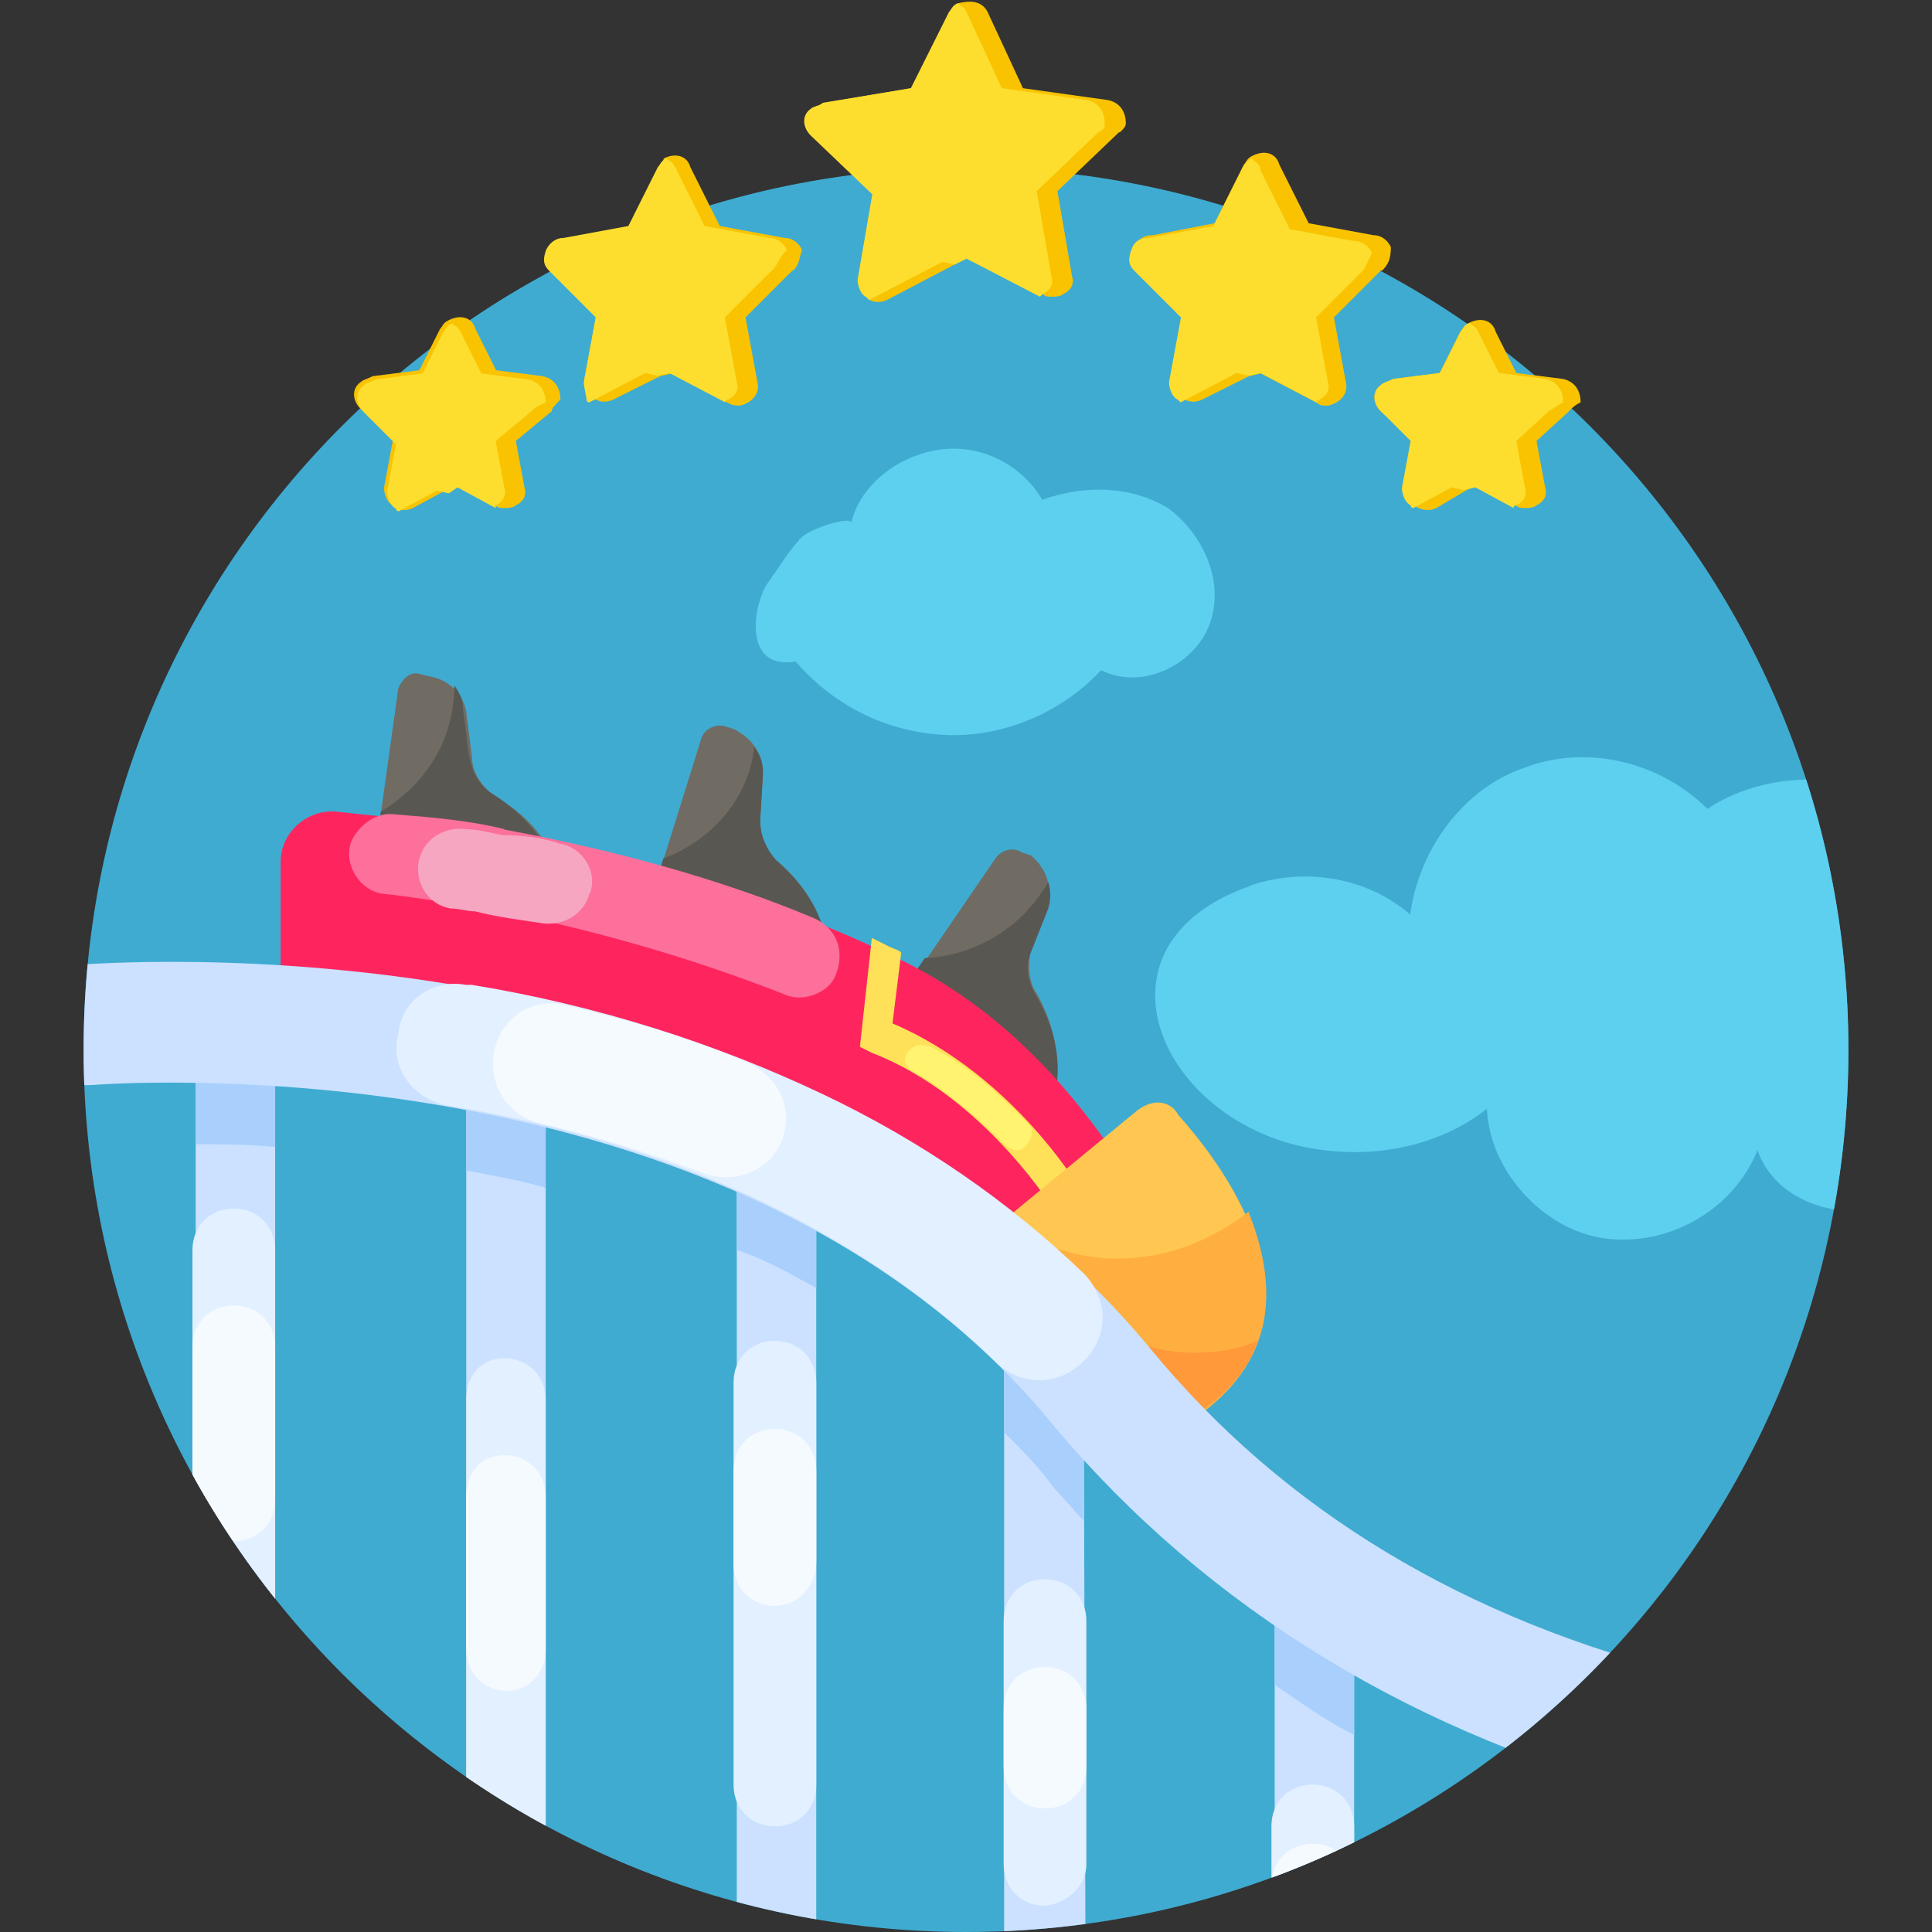
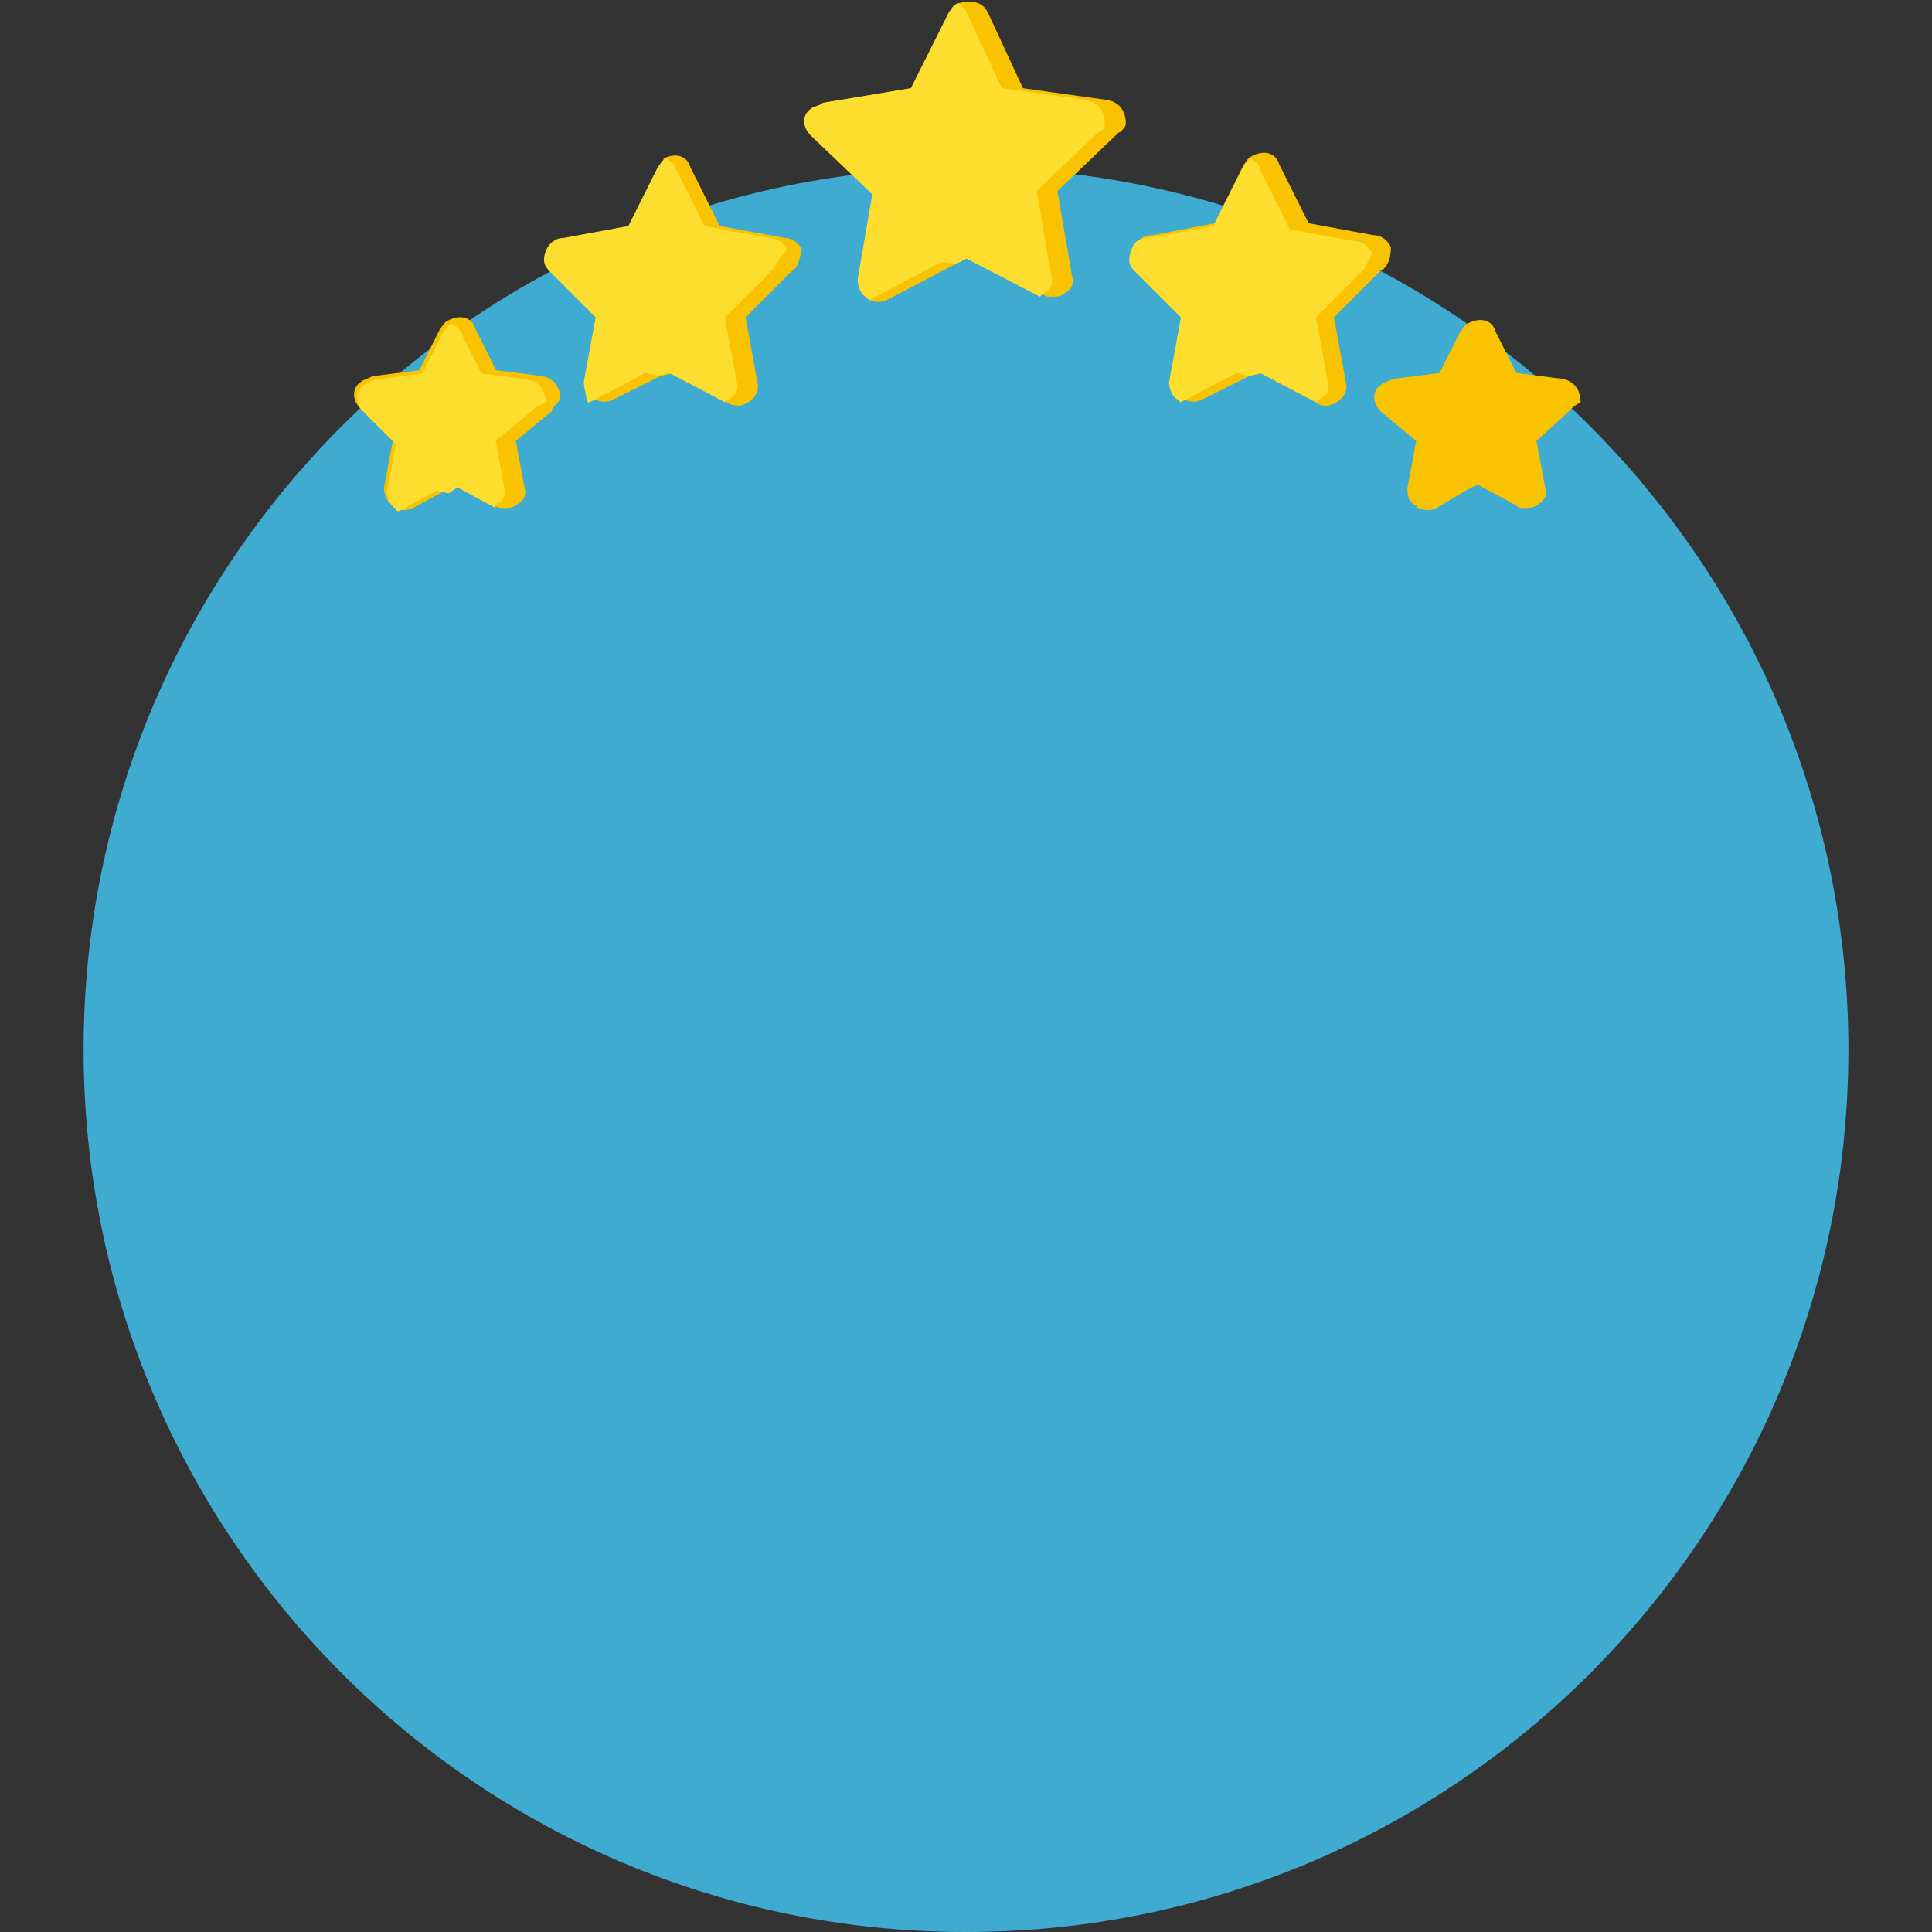
<svg xmlns="http://www.w3.org/2000/svg" id="Layer_2" data-name="Layer 2" viewBox="0 0 42.06 42.06">
  <rect x="0" y="0" width="42.06" height="42.06" fill="#333333" stroke="none" />
  <defs>
    <style>
      .cls-1 {
        fill: none;
      }

      .cls-2 {
        fill: #ffc751;
      }

      .cls-3 {
        fill: #fdde2e;
      }

      .cls-4 {
        fill: #ff993a;
      }

      .cls-5 {
        fill: #ffe059;
      }

      .cls-6 {
        fill: #ffaf40;
      }

      .cls-7 {
        fill: #fe255f;
      }

      .cls-8 {
        fill: #fc709b;
      }

      .cls-9 {
        fill: #3fabd1;
      }

      .cls-10 {
        fill: #fff370;
      }

      .cls-11 {
        clip-path: url(#clippath-1);
      }

      .cls-12 {
        clip-path: url(#clippath-3);
      }

      .cls-13 {
        clip-path: url(#clippath-2);
      }

      .cls-14 {
        fill: #a9cffc;
      }

      .cls-15 {
        fill: #e3f0ff;
      }

      .cls-16 {
        fill: #f9c301;
      }

      .cls-17 {
        fill: #5ed0ef;
      }

      .cls-18 {
        fill: #f7a6c1;
      }

      .cls-19 {
        fill: #f5faff;
      }

      .cls-20 {
        fill: #595751;
      }

      .cls-21 {
        fill: #48acff;
      }

      .cls-22 {
        clip-path: url(#clippath);
      }

      .cls-23 {
        fill: #706c64;
      }

      .cls-24 {
        fill: #cbe1ff;
      }
    </style>
    <clipPath id="clippath">
      <rect class="cls-1" width="42.06" height="42.06" />
    </clipPath>
    <clipPath id="clippath-1">
      <path class="cls-1" d="M40.24,22.85c0,10.61-8.6,19.21-19.21,19.21S1.82,33.46,1.82,22.85,10.42,3.65,21.03,3.65s19.21,8.6,19.21,19.21Z" />
    </clipPath>
    <clipPath id="clippath-2">
-       <rect class="cls-1" width="42.06" height="42.06" />
-     </clipPath>
+       </clipPath>
    <clipPath id="clippath-3">
      <rect class="cls-1" width="42.06" height="42.06" />
    </clipPath>
  </defs>
  <g id="Layer_19" data-name="Layer 19">
    <g>
      <g class="cls-22">
        <path class="cls-9" d="M40.24,22.85c0,10.61-8.6,19.21-19.21,19.21S1.82,33.46,1.82,22.85,10.42,3.65,21.03,3.65s19.21,8.6,19.21,19.21Z" />
      </g>
      <g class="cls-11">
        <g class="cls-13">
          <path class="cls-17" d="M27.24,19.27c1.15-.38,2.5-.19,3.46.64.19-1.41,1.15-2.75,2.5-3.2,1.34-.51,2.94-.13,3.97.9,1.73-1.15,4.42-.7,5.63.96.9,1.15,1.09,2.75.77,4.23-.19,1.28-.83,2.62-1.98,3.26-1.15.64-2.88.26-3.33-1.02-.51,1.28-1.92,2.11-3.33,1.92-1.34-.19-2.5-1.47-2.56-2.82-1.15.9-2.75,1.15-4.23.77-3.07-.83-4.42-4.42-.9-5.63Z" />
          <path class="cls-23" d="M12.26,19.72s.13-1.47-1.47-2.37c-.26-.19-.51-.51-.51-.83l-.13-1.02c-.06-.38-.38-.7-.77-.77l-.26-.06c-.19-.06-.38.13-.45.32l-.58,4.16,4.16.58Z" />
          <path class="cls-20" d="M12.26,19.72l-4.16-.58.19-1.47c.96-.58,1.6-1.54,1.6-2.75.13.19.19.32.19.51l.13,1.02c.06.32.19.64.51.83,1.6,1.02,1.54,2.43,1.54,2.43" />
          <path class="cls-23" d="M18.02,21.38s.32-1.41-1.09-2.63c-.32-.19-.38-.51-.38-.9l.06-1.02c0-.45-.26-.77-.64-.96l-.19-.06c-.19-.06-.45.06-.51.26l-1.28,4.1,4.03,1.22Z" />
          <path class="cls-20" d="M18.02,21.38l-4.03-1.22.45-1.47c1.02-.38,1.86-1.28,1.98-2.43.13.19.19.32.19.58l-.06,1.02c0,.32.13.64.38.9,1.41,1.22,1.09,2.63,1.09,2.63" />
          <path class="cls-23" d="M22.76,24.45s.7-1.22-.19-2.82c-.19-.26-.19-.64-.13-.96l.32-.96c.19-.38,0-.83-.32-1.09l-.19-.06c-.19-.13-.45-.06-.58.13l-2.37,3.46,3.46,2.3Z" />
          <path class="cls-20" d="M22.76,24.45l-3.46-2.37.83-1.22c1.09-.06,2.11-.64,2.69-1.66.06.19.06.38,0,.58l-.38.96c-.13.32-.06.64.13.96.9,1.54.19,2.75.19,2.75" />
          <rect class="cls-24" x="4.26" y="23.11" width="1.73" height="25.35" />
          <path class="cls-15" d="M5.99,37.52v-10.31c0-.51-.38-.9-.9-.9s-.9.38-.9.9v10.37c0,.51.38.9.9.9s.9-.45.9-.96" />
          <path class="cls-19" d="M5.99,32.65v-3.33c0-.51-.38-.9-.9-.9s-.9.38-.9.9v3.33c0,.51.38.9.9.9s.9-.38.9-.9" />
          <rect class="cls-24" x="10.15" y="23.62" width="1.73" height="24.84" />
          <path class="cls-15" d="M11.88,40.84v-10.37c0-.51-.38-.9-.9-.9s-.83.38-.83.9v10.37c0,.51.38.9.9.9.45,0,.83-.38.83-.9" />
          <path class="cls-19" d="M11.88,35.91v-3.33c0-.51-.38-.9-.9-.9s-.83.38-.83.9v3.33c0,.51.38.9.9.9.45,0,.83-.38.83-.9" />
          <rect class="cls-24" x="16.04" y="25.22" width="1.73" height="23.24" />
          <path class="cls-15" d="M17.77,38.86v-8.77c0-.51-.38-.9-.9-.9s-.9.38-.9.9v8.77c0,.51.38.9.9.9s.9-.38.9-.9" />
          <path class="cls-19" d="M17.77,33.99v-1.98c0-.51-.38-.9-.9-.9s-.9.38-.9.9v2.05c0,.51.38.9.9.9s.9-.45.9-.96" />
          <polygon class="cls-24" points="23.65 48.46 21.86 48.46 21.86 29.32 23.59 29.32 23.65 48.46" />
          <path class="cls-15" d="M23.65,40.59v-5.31c0-.51-.38-.9-.9-.9s-.9.38-.9.9v5.31c0,.51.38.9.9.9.51-.06.9-.45.9-.9" />
          <path class="cls-19" d="M23.65,38.47v-1.28c0-.51-.38-.9-.9-.9s-.9.38-.9.9v1.28c0,.51.38.9.9.9s.9-.38.9-.9" />
          <rect class="cls-24" x="27.75" y="34.95" width="1.73" height="13.51" />
          <path class="cls-15" d="M29.48,43.98v-4.23c0-.51-.38-.9-.9-.9s-.9.38-.9.9v4.29c0,.51.38.9.9.9.51-.06.9-.45.9-.96" />
          <path class="cls-19" d="M29.48,42.32v-1.28c0-.51-.38-.9-.9-.9s-.9.38-.9.9v1.28c0,.51.38.9.9.9s.9-.38.9-.9" />
          <rect class="cls-24" x="33.64" y="37.9" width="1.73" height="10.56" />
          <path class="cls-15" d="M35.37,44.24v-2.88c0-.51-.38-.9-.9-.9s-.9.38-.9.9v2.88c0,.51.38.9.9.9.51-.06.9-.45.9-.9" />
          <rect class="cls-24" x="39.53" y="39.44" width="1.73" height="9.03" />
-           <path class="cls-15" d="M41.26,44.81v-2.05c0-.51-.38-.9-.9-.9s-.9.38-.9.9v2.05c0,.51.38.9.9.9.51-.06.9-.45.9-.9" />
          <path class="cls-14" d="M4.26,23.11h1.73v1.86c-.64-.06-1.22-.06-1.73-.06v-1.79Z" />
          <path class="cls-14" d="M10.15,23.62h1.73v2.24c-.64-.19-1.15-.26-1.73-.38v-1.86Z" />
          <path class="cls-14" d="M16.04,25.22h1.73v2.82c-.58-.32-1.15-.64-1.73-.83v-1.98Z" />
          <path class="cls-14" d="M21.86,29.32h1.73v3.78c-.19-.19-.45-.51-.64-.7-.32-.45-.7-.83-1.09-1.22v-1.86Z" />
          <path class="cls-14" d="M27.75,34.95h1.73v2.82c-.64-.32-1.15-.7-1.73-1.09v-1.73Z" />
          <path class="cls-14" d="M33.64,37.9h1.73v2.37c-.64-.19-1.15-.32-1.73-.58v-1.79Z" />
          <path class="cls-14" d="M41.26,39.43v1.86c-.51-.06-1.09-.13-1.73-.19v-1.6l1.73-.06Z" />
          <path class="cls-7" d="M25,29.58l-.96.96-.13-.13c-1.86-2.24-4.23-4.03-7.11-5.44-2.3-1.09-4.87-1.92-7.62-2.37-1.09-.19-2.11-.32-3.07-.38v-3.46c0-.64.58-1.15,1.22-1.09,1.09.13,2.3.19,3.59.45,3.14.58,5.95,1.47,8.51,2.69,2.75,1.28,4.55,3.59,5.95,6.15.51.77.32,1.92-.38,2.63" />
-           <path class="cls-5" d="M23.65,26.12l-.64.32s-1.54-2.56-4.03-3.52l-.26-.13.26-2.37c.13.06.26.13.38.19.13.06.19.06.26.13l-.19,1.54c2.69,1.15,4.16,3.71,4.23,3.84" />
          <path class="cls-10" d="M22.37,24.9h0c.13-.19.13-.32,0-.45-.58-.58-1.22-1.22-2.11-1.66-.19-.06-.32-.06-.45.06-.19.19-.13.38.13.51.77.45,1.47,1.09,1.92,1.54.19.19.38.19.51,0" />
          <path class="cls-2" d="M25.64,24.26c1.09,1.22,3.58,4.54.13,6.72l-3.91-4.42,2.88-2.37c.32-.26.7-.26.9.06" />
          <path class="cls-6" d="M25.83,30.98l-3.71-4.16c.64.32,1.41.58,2.18.58,1.09,0,2.05-.38,2.88-1.02.58,1.47.77,3.26-1.34,4.61" />
          <path class="cls-4" d="M27.37,29.19c-.19.64-.7,1.22-1.54,1.73l-1.92-2.05c.64.32,1.34.58,2.05.58.51,0,.96-.06,1.41-.26" />
          <path class="cls-24" d="M43.05,40.01c-1.15,0-3.65-.13-6.72-.83-5.44-1.34-10.05-4.16-13.38-8.13-6.98-8.58-20.87-7.43-20.93-7.43-.77.06-1.41-.51-1.47-1.15-.06-.7.51-1.41,1.15-1.47.19,0,3.91-.32,8.58.51,2.75.51,5.31,1.28,7.62,2.37,2.82,1.41,5.25,3.2,7.11,5.44,2.94,3.59,6.91,5.95,11.84,7.17,3.71.96,6.59.77,6.66.77.7-.06,1.34.51,1.41,1.22.06.7-.51,1.34-1.22,1.41,0,.13-.26.13-.64.13" />
          <path class="cls-21" d="M43.76,40.01h-.64c-1.09,0-3.2-.06-5.89-.64,1.92-.13,3.71-.83,5.12-1.98.83.06,1.28,0,1.34,0,.7-.06,1.34.51,1.41,1.22-.06.7-.64,1.41-1.34,1.41" />
          <path class="cls-15" d="M23.65,29.58h0c.51-.58.45-1.34-.06-1.86-1.6-1.54-3.52-2.88-5.7-3.91-2.3-1.09-4.87-1.92-7.62-2.37h-.13c-.7-.13-1.41.32-1.47,1.09-.19.7.32,1.41,1.09,1.54,3.91.64,8.51,2.24,11.97,5.63.58.51,1.41.45,1.92-.13" />
          <path class="cls-19" d="M16.23,23.11c-1.22-.51-2.5-.9-3.91-1.22-.64-.19-1.34.19-1.54.9-.19.7.19,1.47.96,1.66,1.15.26,2.37.64,3.59,1.09.64.26,1.41-.06,1.66-.64.32-.7,0-1.47-.77-1.79" />
          <path class="cls-8" d="M10.98,18.05c-.77-.19-1.6-.26-2.37-.32-.38-.06-.77.19-.96.58-.19.51.19,1.09.7,1.15.64.06,1.28.19,1.92.26,2.43.45,4.67,1.09,6.79,1.92.38.19.9,0,1.09-.32.26-.51.13-1.09-.45-1.34-1.98-.83-4.29-1.47-6.72-1.92" />
          <path class="cls-18" d="M12.84,19.46c.19-.51-.19-1.02-.64-1.09-.38-.13-.83-.19-1.28-.19-.26-.06-.58-.13-.77-.13-.45-.06-.9.19-1.02.64-.13.51.19,1.02.7,1.09.19,0,.32.06.51.06.51.13,1.02.19,1.47.26.45.06.9-.19,1.02-.64" />
        </g>
      </g>
      <g class="cls-12">
-         <path class="cls-17" d="M18.53,11.39c.19-.83,1.02-1.47,1.92-1.6.9-.13,1.79.32,2.24,1.09.9-.32,1.92-.32,2.75.19.77.58,1.22,1.6.9,2.5-.32.9-1.47,1.47-2.37,1.02-.83.9-2.11,1.47-3.39,1.41-1.28-.06-2.43-.64-3.26-1.6-1.09.19-.96-1.09-.64-1.66.19-.26.51-.77.7-.96.13-.26,1.22-.58,1.15-.38Z" />
        <path class="cls-16" d="M24.36,2.88l-1.34,1.28.32,1.86c.06.19-.06.32-.19.38-.06.06-.19.06-.26.06s-.13,0-.19-.06l-1.66-.77-.26.13-1.47.77c-.13.06-.26.06-.38,0l-.06-.06c-.13-.06-.19-.26-.19-.38l.32-1.86-1.34-1.28c-.19-.19-.19-.45,0-.58.06-.06.19-.06.26-.13l1.92-.32.83-1.66c.06-.06.06-.13.19-.19.26-.06.51-.06.64.19l.77,1.66,1.86.26c.26.06.38.26.38.51,0,.06-.06.13-.13.19Z" />
        <path class="cls-16" d="M30.06,5.89l-1.02,1.02.26,1.41c.06.26-.13.45-.38.51h-.06c-.06,0-.13,0-.19-.06l-1.22-.64-.26.06-1.02.51c-.13.06-.26.06-.38,0l-.06-.06c-.13-.06-.19-.26-.19-.38l.26-1.41-1.02-1.02c-.13-.13-.13-.26-.06-.45.06-.19.19-.26.38-.26l1.34-.26.64-1.28c.06-.06.06-.13.19-.19.26-.13.51-.06.58.19l.64,1.28,1.41.26c.19,0,.32.13.38.26,0,.26-.06.38-.19.51Z" />
        <path class="cls-16" d="M17.25,5.89l-1.02,1.02.26,1.41c.06.26-.13.45-.38.51-.06,0-.19,0-.26-.06l-1.22-.64-.26.06-1.02.51c-.13.06-.26.06-.38,0,0,0-.06,0-.06-.06-.13-.06-.19-.26-.19-.38l.26-1.41-.96-.96c-.13-.13-.13-.26-.06-.45.06-.19.19-.26.38-.26l1.41-.26.64-1.28c-.06-.06.06-.13.06-.19.26-.13.51-.06.58.19l.64,1.28,1.41.26c.19,0,.32.13.38.26-.06.19-.06.32-.19.45Z" />
        <path class="cls-16" d="M34.15,8.96l-.7.64.19,1.02c.06.19-.06.32-.19.38-.06.06-.19.06-.26.06s-.13,0-.19-.06l-.83-.45-.26.13-.64.38c-.13.06-.26.06-.38,0,0,0-.06,0-.06-.06-.19-.06-.19-.26-.19-.38l.19-1.02-.77-.64c-.19-.19-.19-.45,0-.58.06-.06.13-.06.26-.13l1.02-.13.45-.9c.06-.06.06-.13.19-.19.26-.13.51-.06.58.19l.45.9,1.02.13c.26.06.38.26.38.51-.13.06-.19.13-.26.19Z" />
        <path class="cls-16" d="M12,8.96l-.77.64.19,1.02c.06.19-.06.32-.19.38-.06.06-.19.06-.26.06s-.13,0-.19-.06l-.83-.45-.26.13-.7.38c-.13.06-.26.06-.38,0,0,0-.06,0-.06-.06-.13-.06-.19-.26-.19-.38l.19-1.02-.7-.7c-.19-.19-.19-.45,0-.58.06-.06.13-.06.26-.13l1.02-.13.45-.9c.06-.06.06-.13.19-.19.26-.13.51-.06.58.19l.45.9,1.02.13c.26.06.38.26.38.51-.13.13-.19.19-.19.26Z" />
        <path class="cls-3" d="M23.91,2.88l-1.34,1.28.32,1.86c.06.19-.06.32-.19.38l-.06.06-1.6-.83-.26.13-.26-.06-1.6.83-.06-.06c-.13-.06-.19-.26-.19-.38l.32-1.86-1.34-1.28c-.19-.19-.19-.45,0-.58.06-.06.19-.06.26-.13l1.92-.32.83-1.66c.06-.06.06-.13.19-.19.06.06.13.06.19.19l.77,1.66,1.86.26c.26.06.38.26.38.51,0,.06,0,.13-.13.19Z" />
        <path class="cls-3" d="M29.67,5.89l-1.02,1.02.26,1.41c.06.19-.06.32-.19.38l-.06.06-1.22-.64-.26.06-.26-.06-1.22.64-.06-.06c-.13-.06-.19-.26-.19-.38l.26-1.41-1.02-1.02c-.13-.13-.13-.26-.06-.45.06-.19.19-.26.38-.26l1.41-.26.64-1.28c.06-.06.06-.13.19-.19.13.13.19.13.19.26l.64,1.28,1.41.26c.19,0,.32.13.38.26-.06.13-.13.26-.19.38Z" />
        <path class="cls-3" d="M16.8,5.89l-1.02,1.02.26,1.41c.06.19-.06.32-.19.38,0,0-.06,0-.06.06l-1.22-.64-.26.06-.26-.06-1.22.64s-.06,0-.06-.06-.06-.26-.06-.38l.26-1.41-1.02-1.02c-.13-.13-.13-.26-.06-.45.06-.13.19-.26.38-.26l1.41-.26.64-1.28c.06-.06.06-.13.19-.19.06.06.13.06.19.19l.64,1.28,1.41.26c.19,0,.32.13.38.26-.19.19-.19.32-.32.45Z" />
-         <path class="cls-3" d="M33.71,8.96l-.7.64.19,1.02c.06.19-.06.32-.19.38,0,0-.06,0-.06.06l-.83-.45-.26.06-.26-.06-.83.45s-.06,0-.06-.06c-.13-.06-.19-.26-.19-.38l.19-1.02-.64-.64c-.19-.19-.19-.45,0-.58.06-.06.13-.06.26-.13l1.02-.13.45-.9c.06-.06.06-.13.19-.19.06.06.13.06.19.19l.45.9,1.02.13c.26.06.38.26.38.51-.13.06-.19.13-.32.19Z" />
        <path class="cls-3" d="M11.56,8.96l-.77.64.19,1.02c.06.19-.06.32-.19.38v.06l-.83-.45-.19.13-.26-.06-.83.45s-.06,0-.06-.06c-.13-.06-.19-.26-.19-.38l.19-1.02-.7-.7c-.19-.19-.19-.45,0-.58.06-.06.13-.06.26-.13l1.02-.13.45-.9c.06-.06.06-.13.19-.19.06.06.13.06.19.19l.45.9,1.02.13c.26.06.38.26.38.51-.19.06-.26.13-.32.19Z" />
      </g>
    </g>
  </g>
</svg>